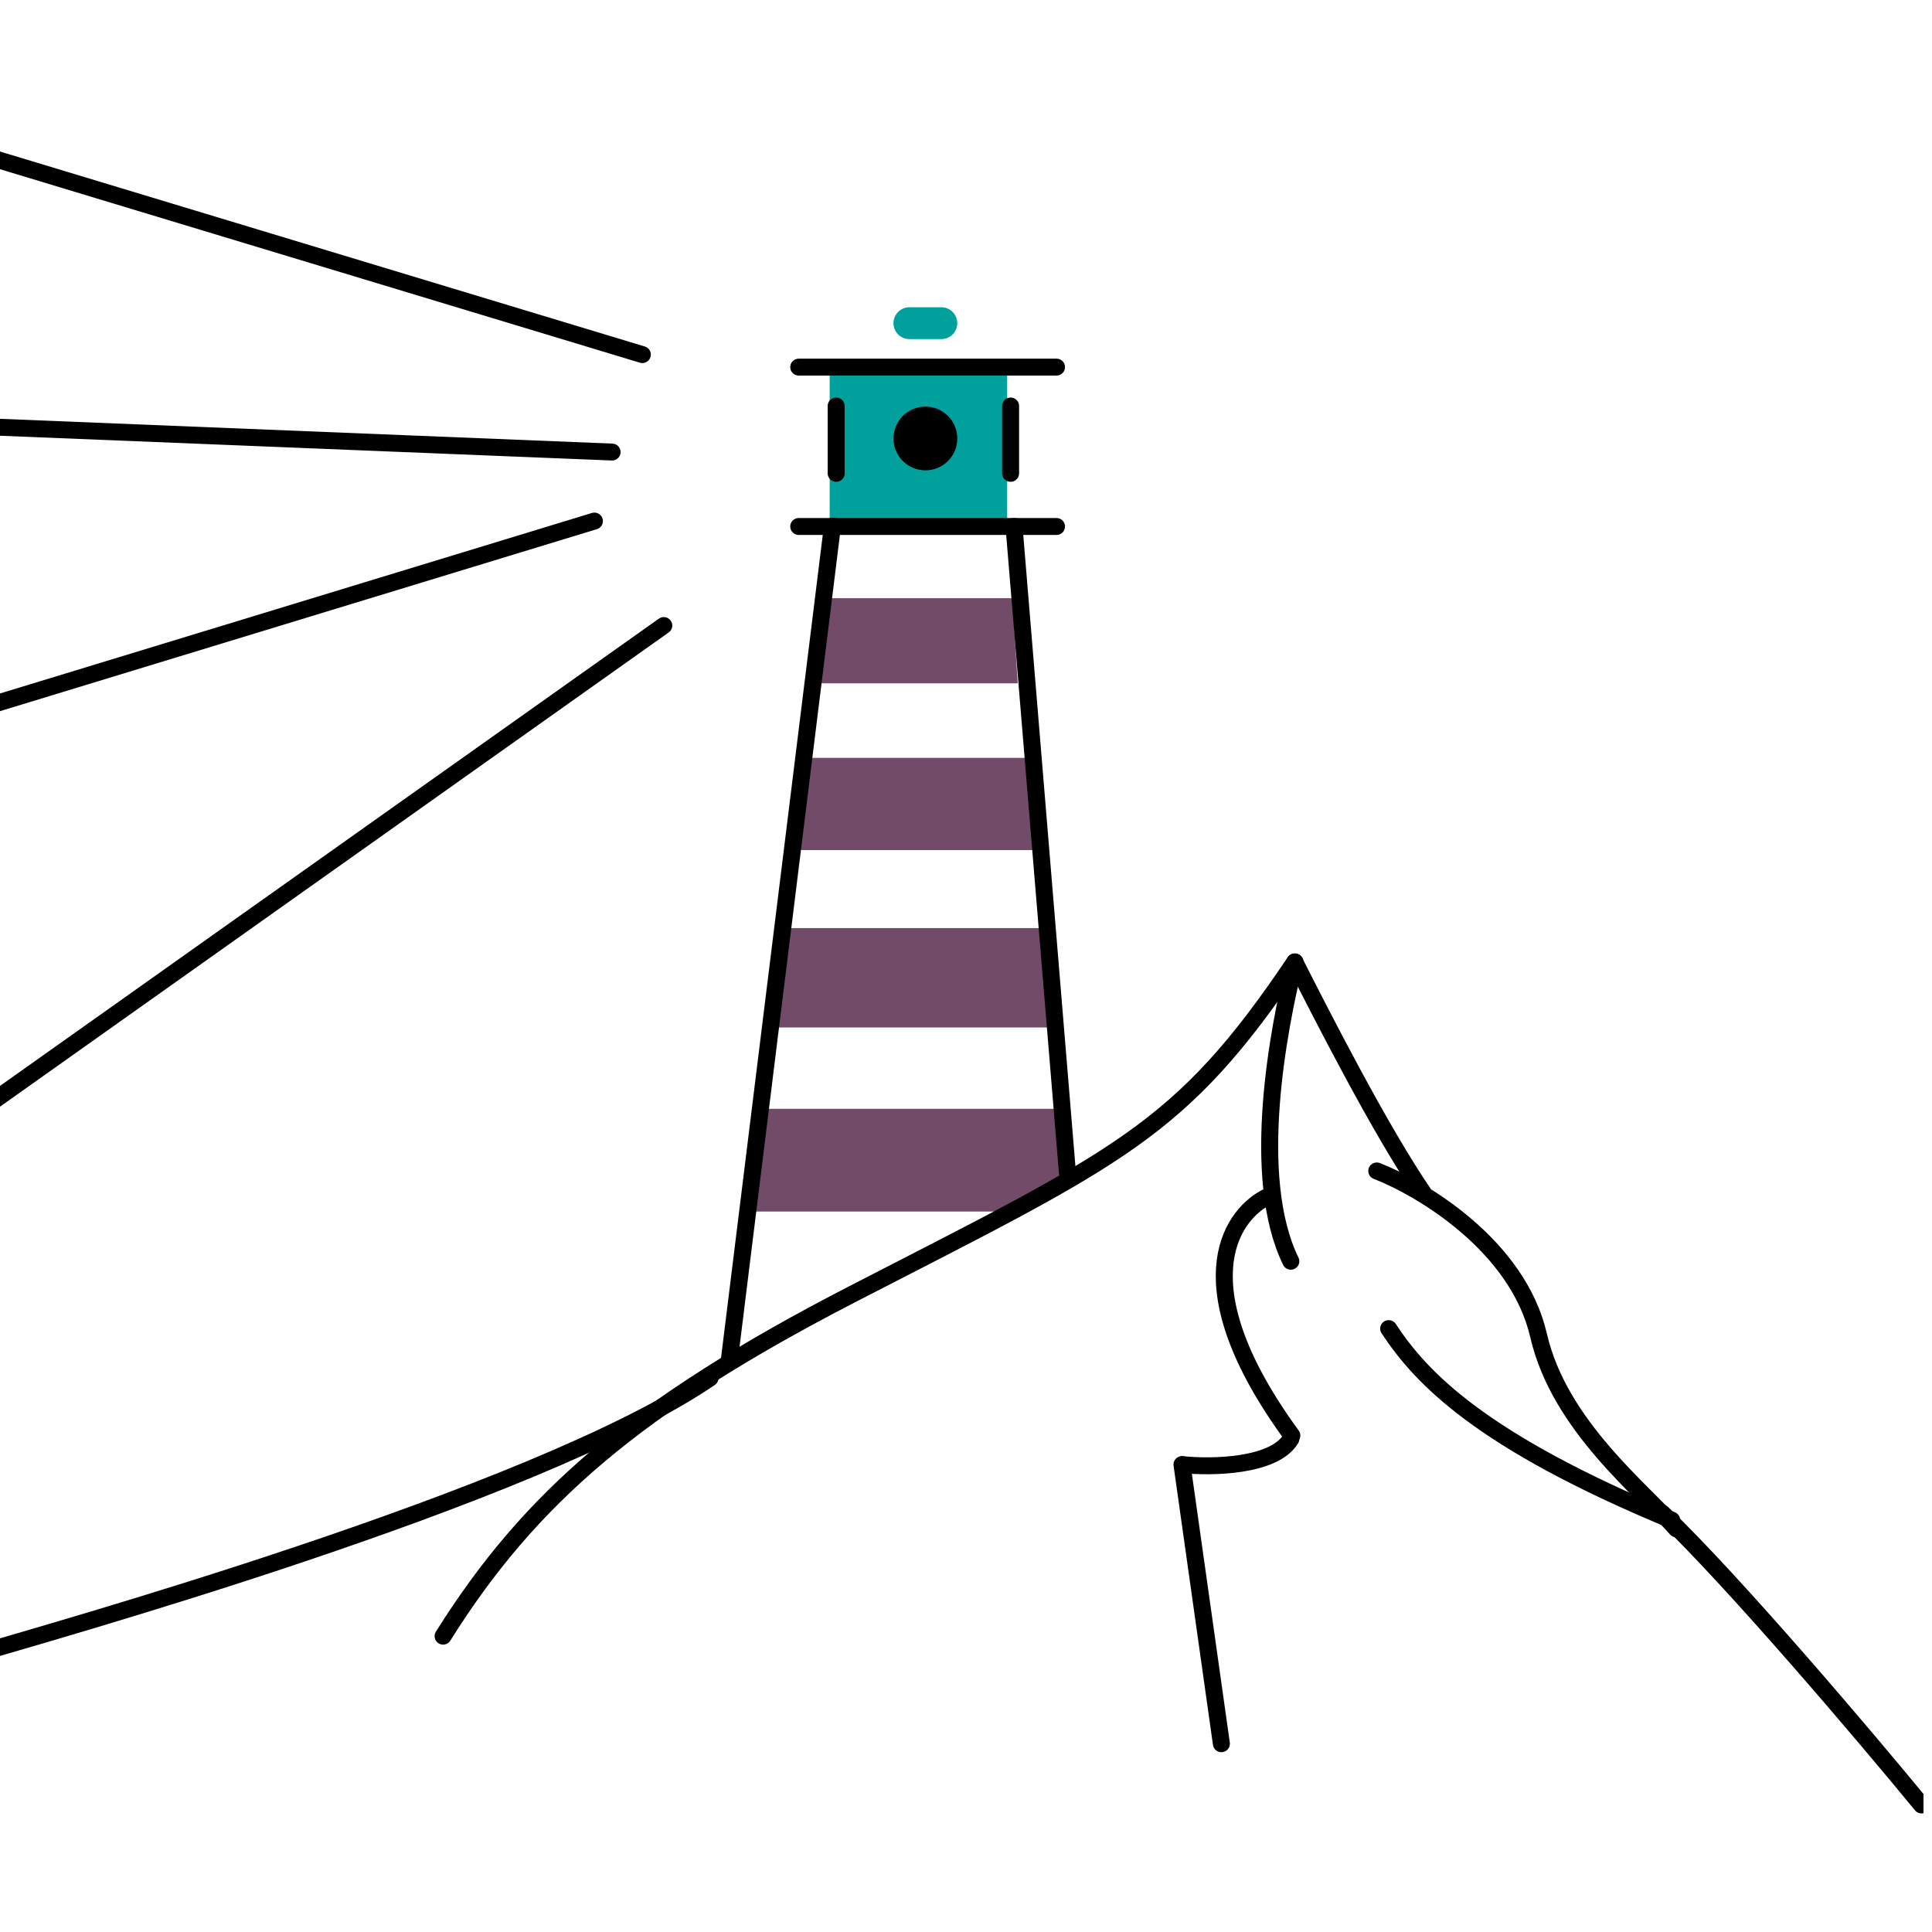
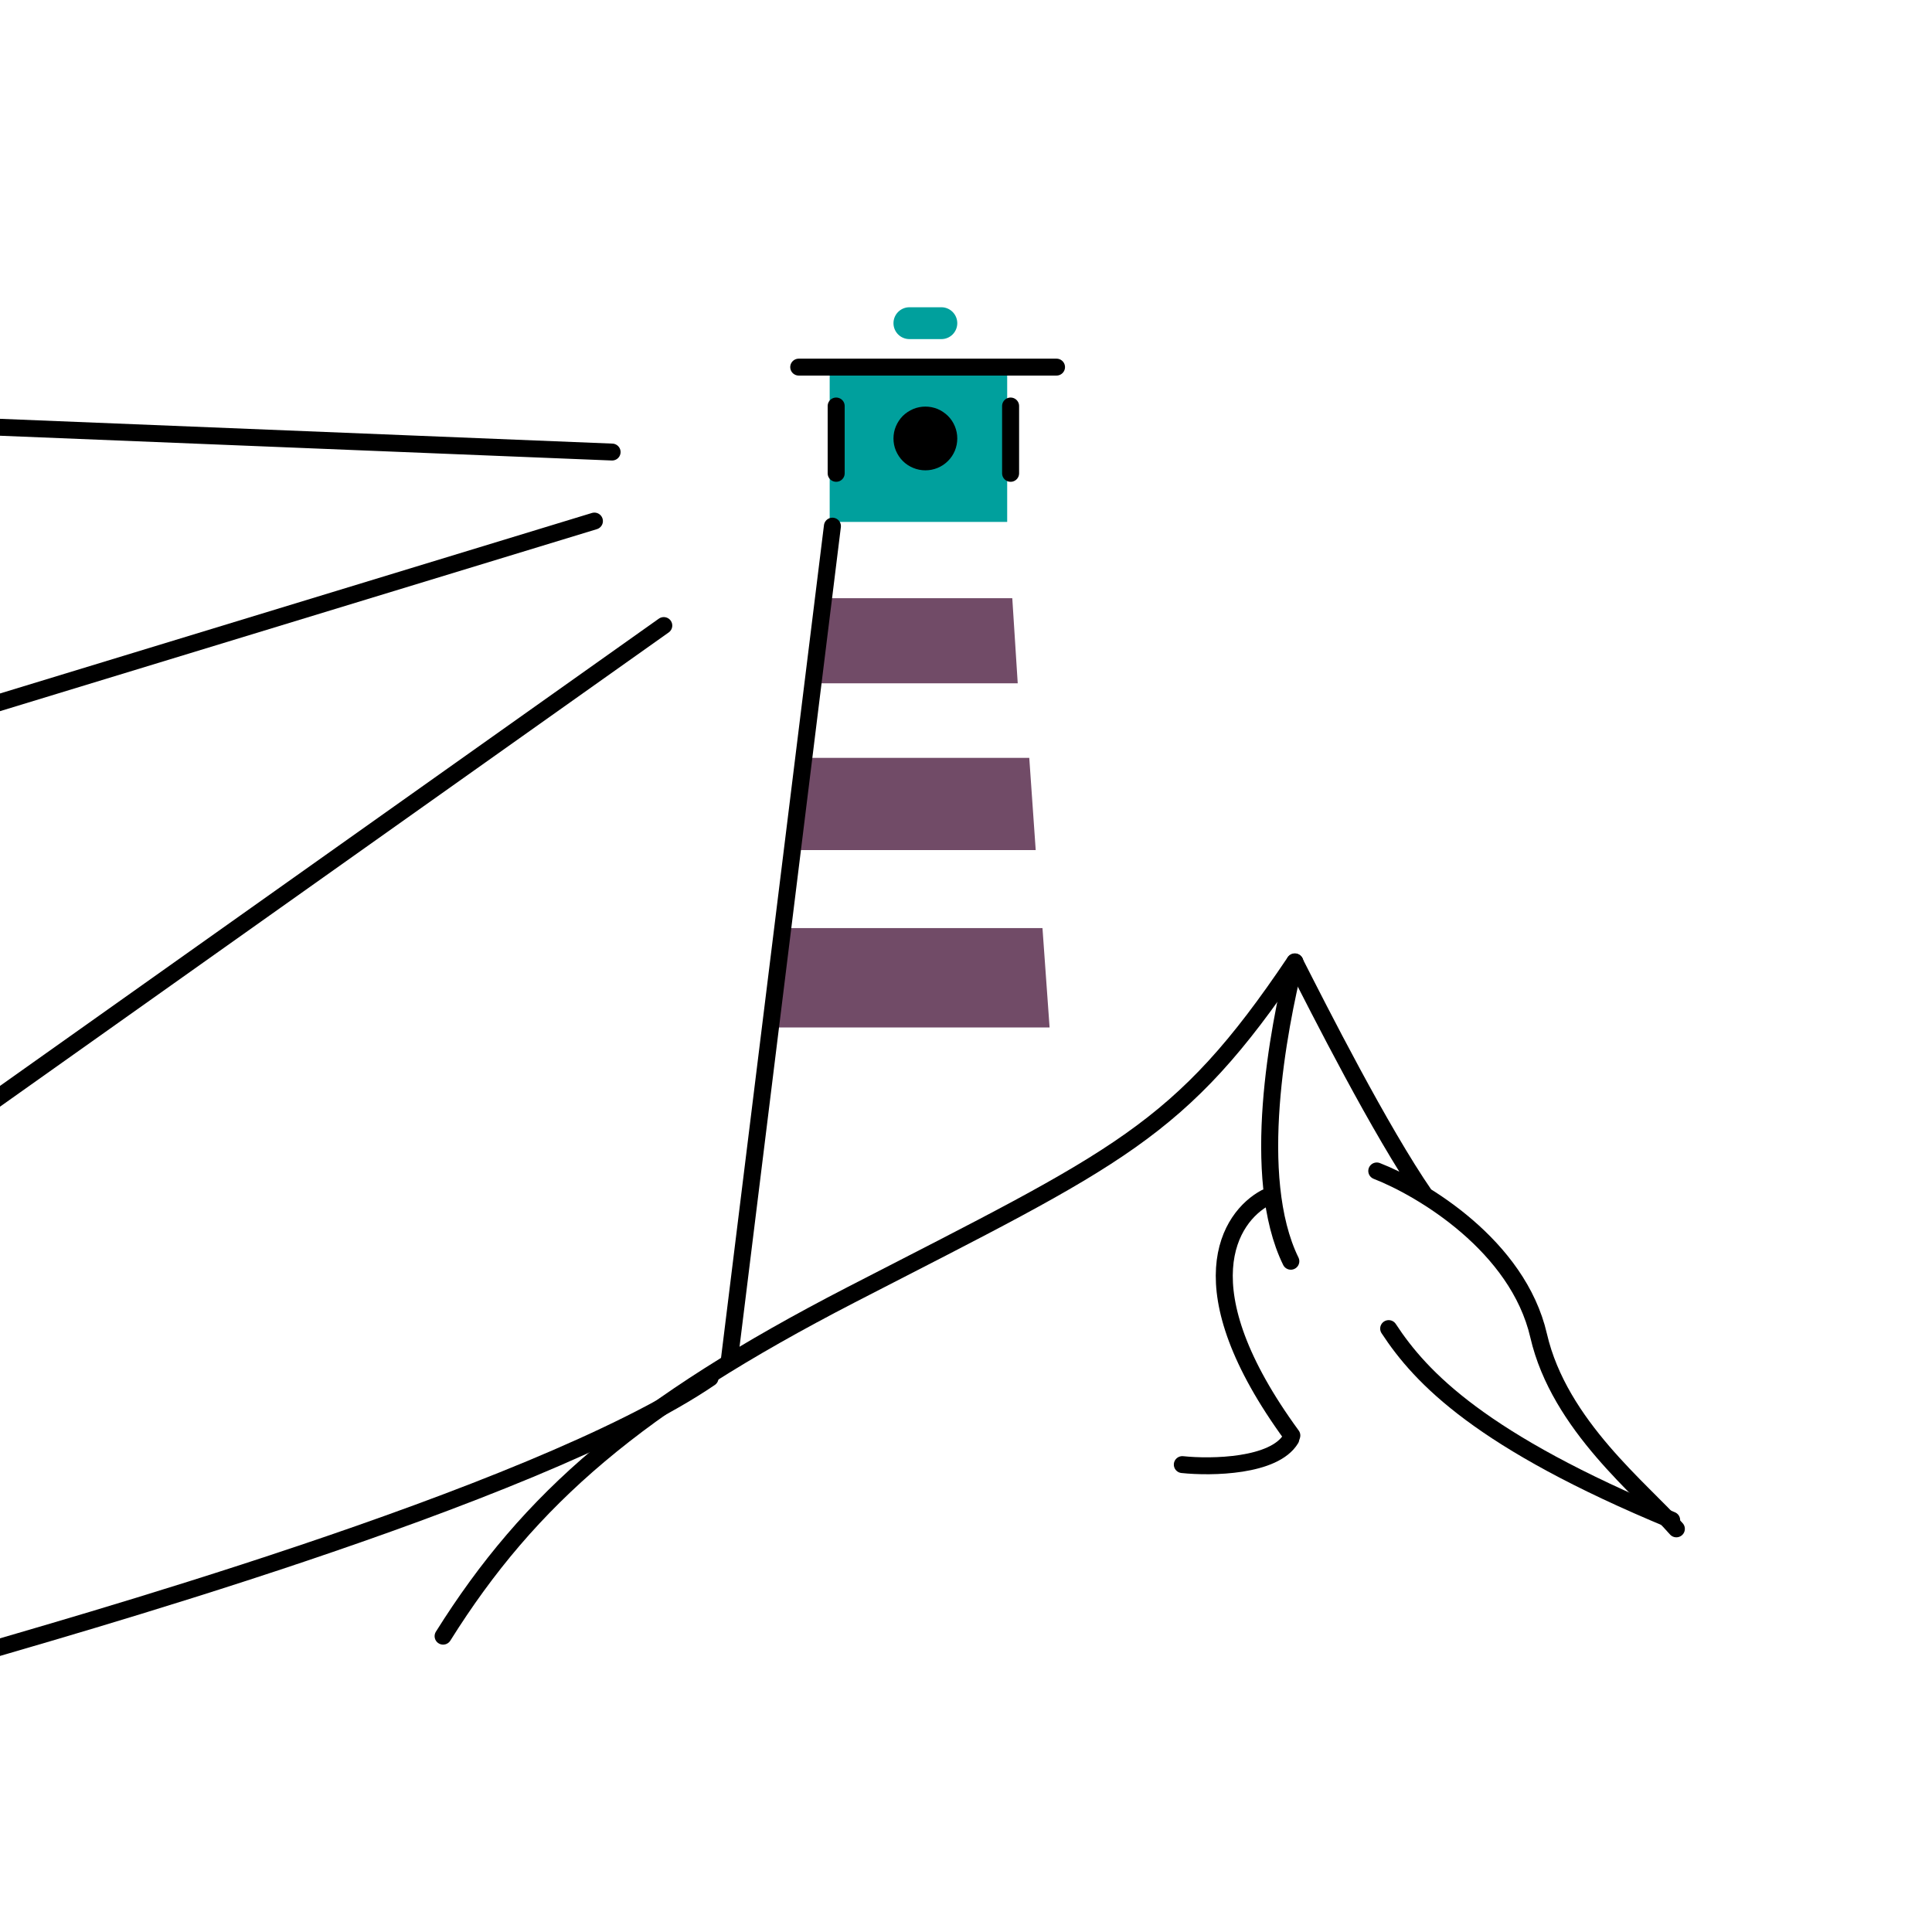
<svg xmlns="http://www.w3.org/2000/svg" width="150" zoomAndPan="magnify" viewBox="0 0 112.5 112.5" height="150" preserveAspectRatio="xMidYMid meet" version="1.0">
  <defs>
    <clipPath id="27b2228b24">
-       <path d="M 0 7.902 L 43 7.902 L 43 27 L 0 27 Z M 0 7.902 " clip-rule="nonzero" />
-     </clipPath>
+       </clipPath>
    <clipPath id="a9636c81b2">
-       <path d="M 90 82 L 112.004 82 L 112.004 107.211 L 90 107.211 Z M 90 82 " clip-rule="nonzero" />
-     </clipPath>
+       </clipPath>
    <clipPath id="fb6873a503">
      <path d="M 63 79 L 77 79 L 77 107.211 L 63 107.211 Z M 63 79 " clip-rule="nonzero" />
    </clipPath>
  </defs>
  <path fill="#00a09d" d="M 48.312 21.406 L 58.648 21.406 L 58.648 30.391 L 48.312 30.391 Z M 48.312 21.406 " fill-opacity="1" fill-rule="nonzero" />
  <path fill="#714b67" d="M 58.945 34.832 L 47.801 34.832 L 47.266 39.789 L 59.262 39.789 Z M 58.945 34.832 " fill-opacity="1" fill-rule="nonzero" />
  <path fill="#714b67" d="M 59.934 44.129 L 46.871 44.129 L 46.258 49.5 L 60.309 49.5 Z M 59.934 44.129 " fill-opacity="1" fill-rule="nonzero" />
  <path fill="#714b67" d="M 60.703 54.043 L 45.703 54.043 L 44.992 59.828 L 61.117 59.828 Z M 60.703 54.043 " fill-opacity="1" fill-rule="nonzero" />
-   <path fill="#714b67" d="M 61.555 64.566 L 44.164 64.566 L 43.332 70.547 L 58.727 70.547 L 61.969 68.891 Z M 61.555 64.566 " fill-opacity="1" fill-rule="nonzero" />
-   <path stroke-linecap="round" transform="matrix(0.198, 0, 0, 0.197, -43.044, 7.902)" fill="none" stroke-linejoin="miter" d="M 431.896 361.795 L 462.199 115.409 M 515.609 115.508 L 531.304 306.396 " stroke="#000000" stroke-width="5" stroke-opacity="1" stroke-miterlimit="4" />
-   <path stroke-linecap="round" transform="matrix(0.198, 0, 0, 0.197, -43.044, 7.902)" fill="none" stroke-linejoin="miter" d="M 452.295 115.508 L 528.102 115.508 " stroke="#000000" stroke-width="5" stroke-opacity="1" stroke-miterlimit="4" />
+   <path stroke-linecap="round" transform="matrix(0.198, 0, 0, 0.197, -43.044, 7.902)" fill="none" stroke-linejoin="miter" d="M 431.896 361.795 L 462.199 115.409 M 515.609 115.508 " stroke="#000000" stroke-width="5" stroke-opacity="1" stroke-miterlimit="4" />
  <path stroke-linecap="round" transform="matrix(0.198, 0, 0, 0.197, -43.044, 7.902)" fill="none" stroke-linejoin="miter" d="M 452.295 68.4 L 528.102 68.4 " stroke="#000000" stroke-width="5" stroke-opacity="1" stroke-miterlimit="4" />
  <path stroke-linecap="round" transform="matrix(0.198, 0, 0, 0.197, -43.044, 7.902)" fill="none" stroke-linejoin="miter" d="M 463.305 79.895 L 463.305 99.799 " stroke="#000000" stroke-width="5" stroke-opacity="1" stroke-miterlimit="4" />
  <path stroke-linecap="round" transform="matrix(0.198, 0, 0, 0.197, -43.044, 7.902)" fill="none" stroke-linejoin="miter" d="M 514.601 79.895 L 514.601 99.799 " stroke="#000000" stroke-width="5" stroke-opacity="1" stroke-miterlimit="4" />
  <path fill="#000000" d="M 55.742 25.531 C 55.742 25.777 55.695 26.016 55.602 26.242 C 55.508 26.469 55.375 26.672 55.199 26.844 C 55.023 27.02 54.824 27.152 54.598 27.246 C 54.367 27.34 54.133 27.387 53.887 27.387 C 53.641 27.387 53.402 27.34 53.176 27.246 C 52.949 27.152 52.746 27.02 52.57 26.844 C 52.398 26.672 52.266 26.469 52.168 26.242 C 52.074 26.016 52.027 25.777 52.027 25.531 C 52.027 25.285 52.074 25.051 52.168 24.824 C 52.266 24.594 52.398 24.395 52.57 24.219 C 52.746 24.047 52.949 23.914 53.176 23.816 C 53.402 23.723 53.641 23.676 53.887 23.676 C 54.133 23.676 54.367 23.723 54.598 23.816 C 54.824 23.914 55.023 24.047 55.199 24.219 C 55.375 24.395 55.508 24.594 55.602 24.824 C 55.695 25.051 55.742 25.285 55.742 25.531 Z M 55.742 25.531 " fill-opacity="1" fill-rule="nonzero" />
  <path fill="#00a09d" d="M 52.957 17.891 L 54.816 17.891 C 55.328 17.891 55.742 18.309 55.742 18.82 C 55.742 19.332 55.328 19.746 54.816 19.746 L 52.957 19.746 C 52.441 19.746 52.027 19.332 52.027 18.82 C 52.027 18.309 52.441 17.891 52.957 17.891 Z M 52.957 17.891 " fill-opacity="1" fill-rule="nonzero" />
  <g clip-path="url(#27b2228b24)">
    <path stroke-linecap="round" transform="matrix(0.198, 0, 0, 0.197, -43.044, 7.902)" fill="none" stroke-linejoin="miter" d="M 406.297 64.7 L 203.31 3.009 " stroke="#000000" stroke-width="5" stroke-opacity="1" stroke-miterlimit="4" />
  </g>
  <path stroke-linecap="round" transform="matrix(0.198, 0, 0, 0.197, -43.044, 7.902)" fill="none" stroke-linejoin="miter" d="M 397.402 93.507 L 23.39 78.292 " stroke="#000000" stroke-width="5" stroke-opacity="1" stroke-miterlimit="4" />
  <path stroke-linecap="round" transform="matrix(0.198, 0, 0, 0.197, -43.044, 7.902)" fill="none" stroke-linejoin="miter" d="M 392.203 113.906 L 2.991 233.191 " stroke="#000000" stroke-width="5" stroke-opacity="1" stroke-miterlimit="4" />
  <path stroke-linecap="round" transform="matrix(0.198, 0, 0, 0.197, -43.044, 7.902)" fill="none" stroke-linejoin="miter" d="M 412.603 144.79 L 104.494 364.406 " stroke="#000000" stroke-width="5" stroke-opacity="1" stroke-miterlimit="4" />
  <path stroke-linecap="round" transform="matrix(0.198, 0, 0, 0.197, -43.044, 7.902)" fill="none" stroke-linejoin="miter" d="M 210.11 448.909 C 229.501 442.993 374.393 402.691 426.203 367.196 " stroke="#000000" stroke-width="5" stroke-opacity="1" stroke-miterlimit="4" />
  <path stroke-linecap="round" transform="matrix(0.198, 0, 0, 0.197, -43.044, 7.902)" fill="none" stroke-linejoin="miter" d="M 347.708 443.508 C 373.207 402.592 404.696 375.308 467.694 342.603 C 546.505 301.806 564.493 294.604 598.196 244.191 " stroke="#000000" stroke-width="5" stroke-opacity="1" stroke-miterlimit="4" />
  <path stroke-linecap="round" transform="matrix(0.198, 0, 0, 0.197, -43.044, 7.902)" fill="none" stroke-linejoin="miter" d="M 598.196 244.29 C 605.292 258.298 623.3 294.109 636.504 313.301 M 622.292 306 C 635.595 311.204 663.802 328.1 669.891 354.692 C 675.999 381.303 700.51 400.396 710.393 411.792 " stroke="#000000" stroke-width="5" stroke-opacity="1" stroke-miterlimit="4" />
  <path stroke-linecap="round" transform="matrix(0.198, 0, 0, 0.197, -43.044, 7.902)" fill="none" stroke-linejoin="miter" d="M 625.79 352.595 C 635.298 367.196 653.01 385.893 709.01 409.2 " stroke="#000000" stroke-width="5" stroke-opacity="1" stroke-miterlimit="4" />
  <g clip-path="url(#a9636c81b2)">
    <path stroke-linecap="round" transform="matrix(0.198, 0, 0, 0.197, -43.044, 7.902)" fill="none" stroke-linejoin="miter" d="M 782.503 493.406 C 765.998 473.205 727.591 427.699 706.302 407.202 " stroke="#000000" stroke-width="5" stroke-opacity="1" stroke-miterlimit="4" />
  </g>
  <path stroke-linecap="round" transform="matrix(0.198, 0, 0, 0.197, -43.044, 7.902)" fill="none" stroke-linejoin="miter" d="M 598.196 244.29 C 593.392 263.897 584.892 307.801 597.01 332.691 " stroke="#000000" stroke-width="5" stroke-opacity="1" stroke-miterlimit="4" />
  <path stroke-linecap="round" transform="matrix(0.198, 0, 0, 0.197, -43.044, 7.902)" fill="none" stroke-linejoin="miter" d="M 589.597 313.895 C 579.002 319.593 565.402 340.308 597.306 384.192 " stroke="#000000" stroke-width="5" stroke-opacity="1" stroke-miterlimit="4" />
  <path stroke-linecap="round" transform="matrix(0.198, 0, 0, 0.197, -43.044, 7.902)" fill="none" stroke-linejoin="miter" d="M 565.106 392.798 C 573.704 393.708 592.107 393.392 597.01 385.201 " stroke="#000000" stroke-width="5" stroke-opacity="1" stroke-miterlimit="4" />
  <g clip-path="url(#fb6873a503)">
-     <path stroke-linecap="round" transform="matrix(0.198, 0, 0, 0.197, -43.044, 7.902)" fill="none" stroke-linejoin="miter" d="M 576.59 475.303 L 565.007 392.798 " stroke="#000000" stroke-width="5" stroke-opacity="1" stroke-miterlimit="4" />
-   </g>
+     </g>
</svg>